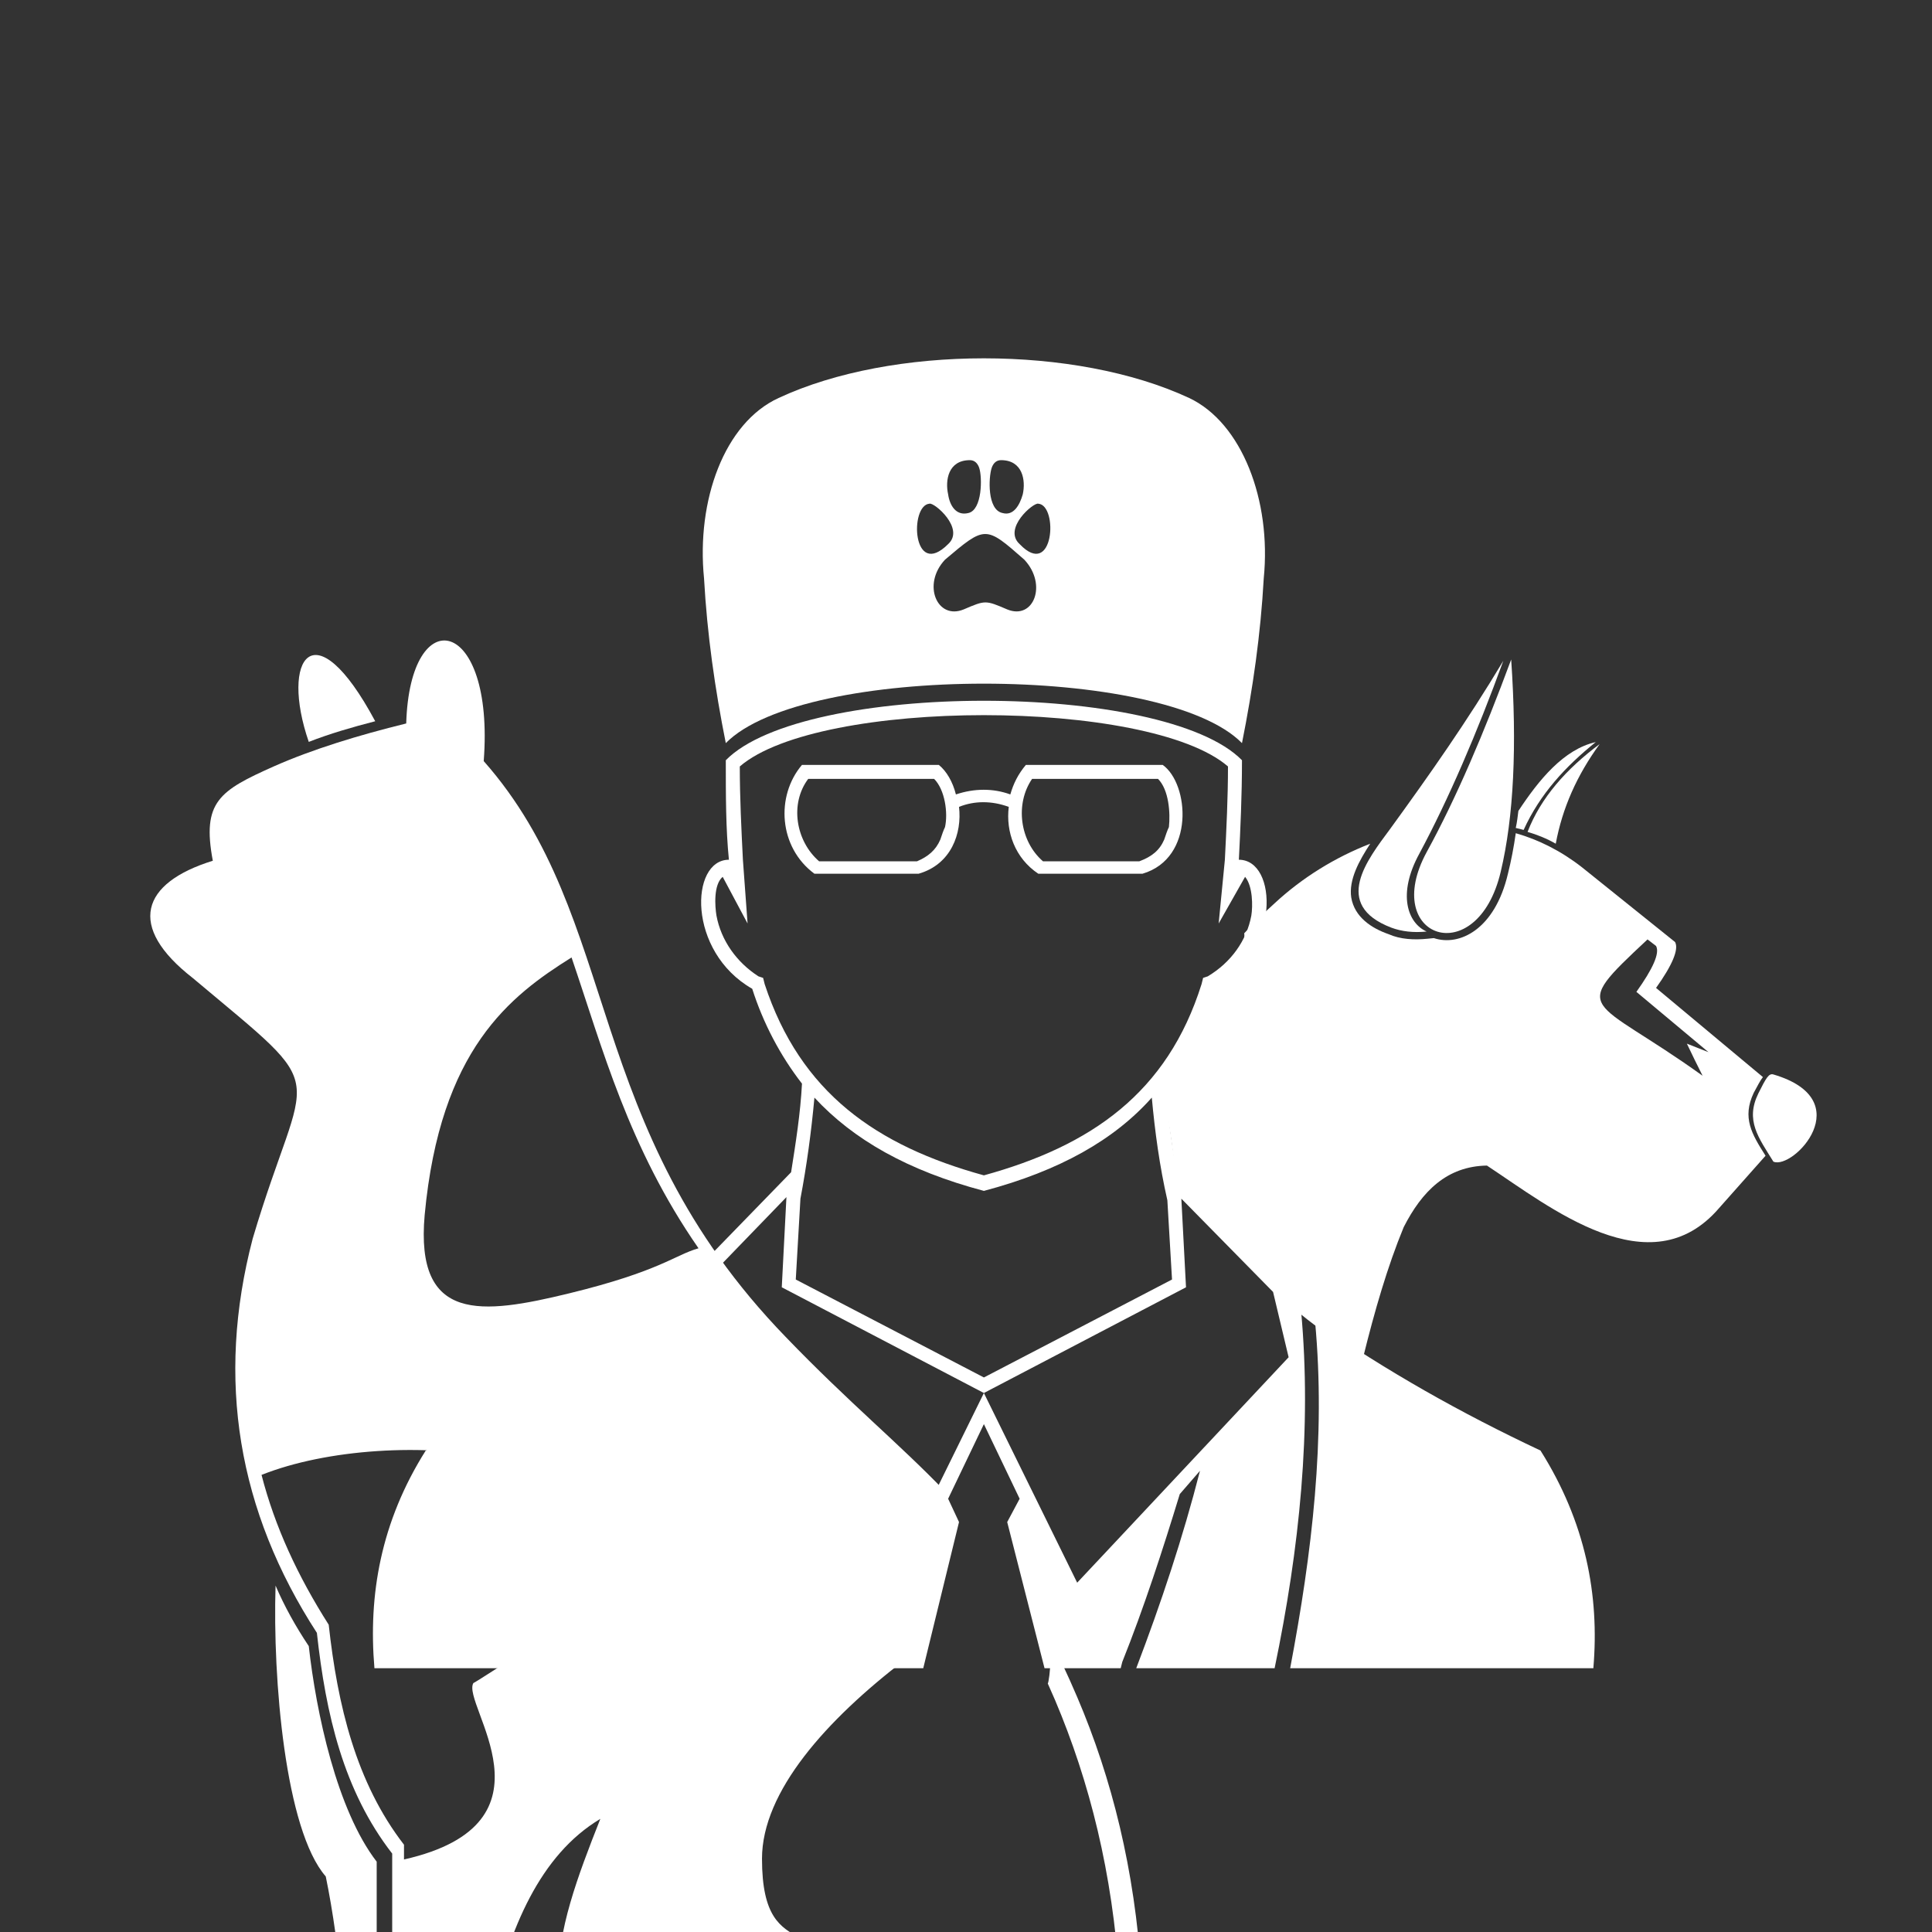
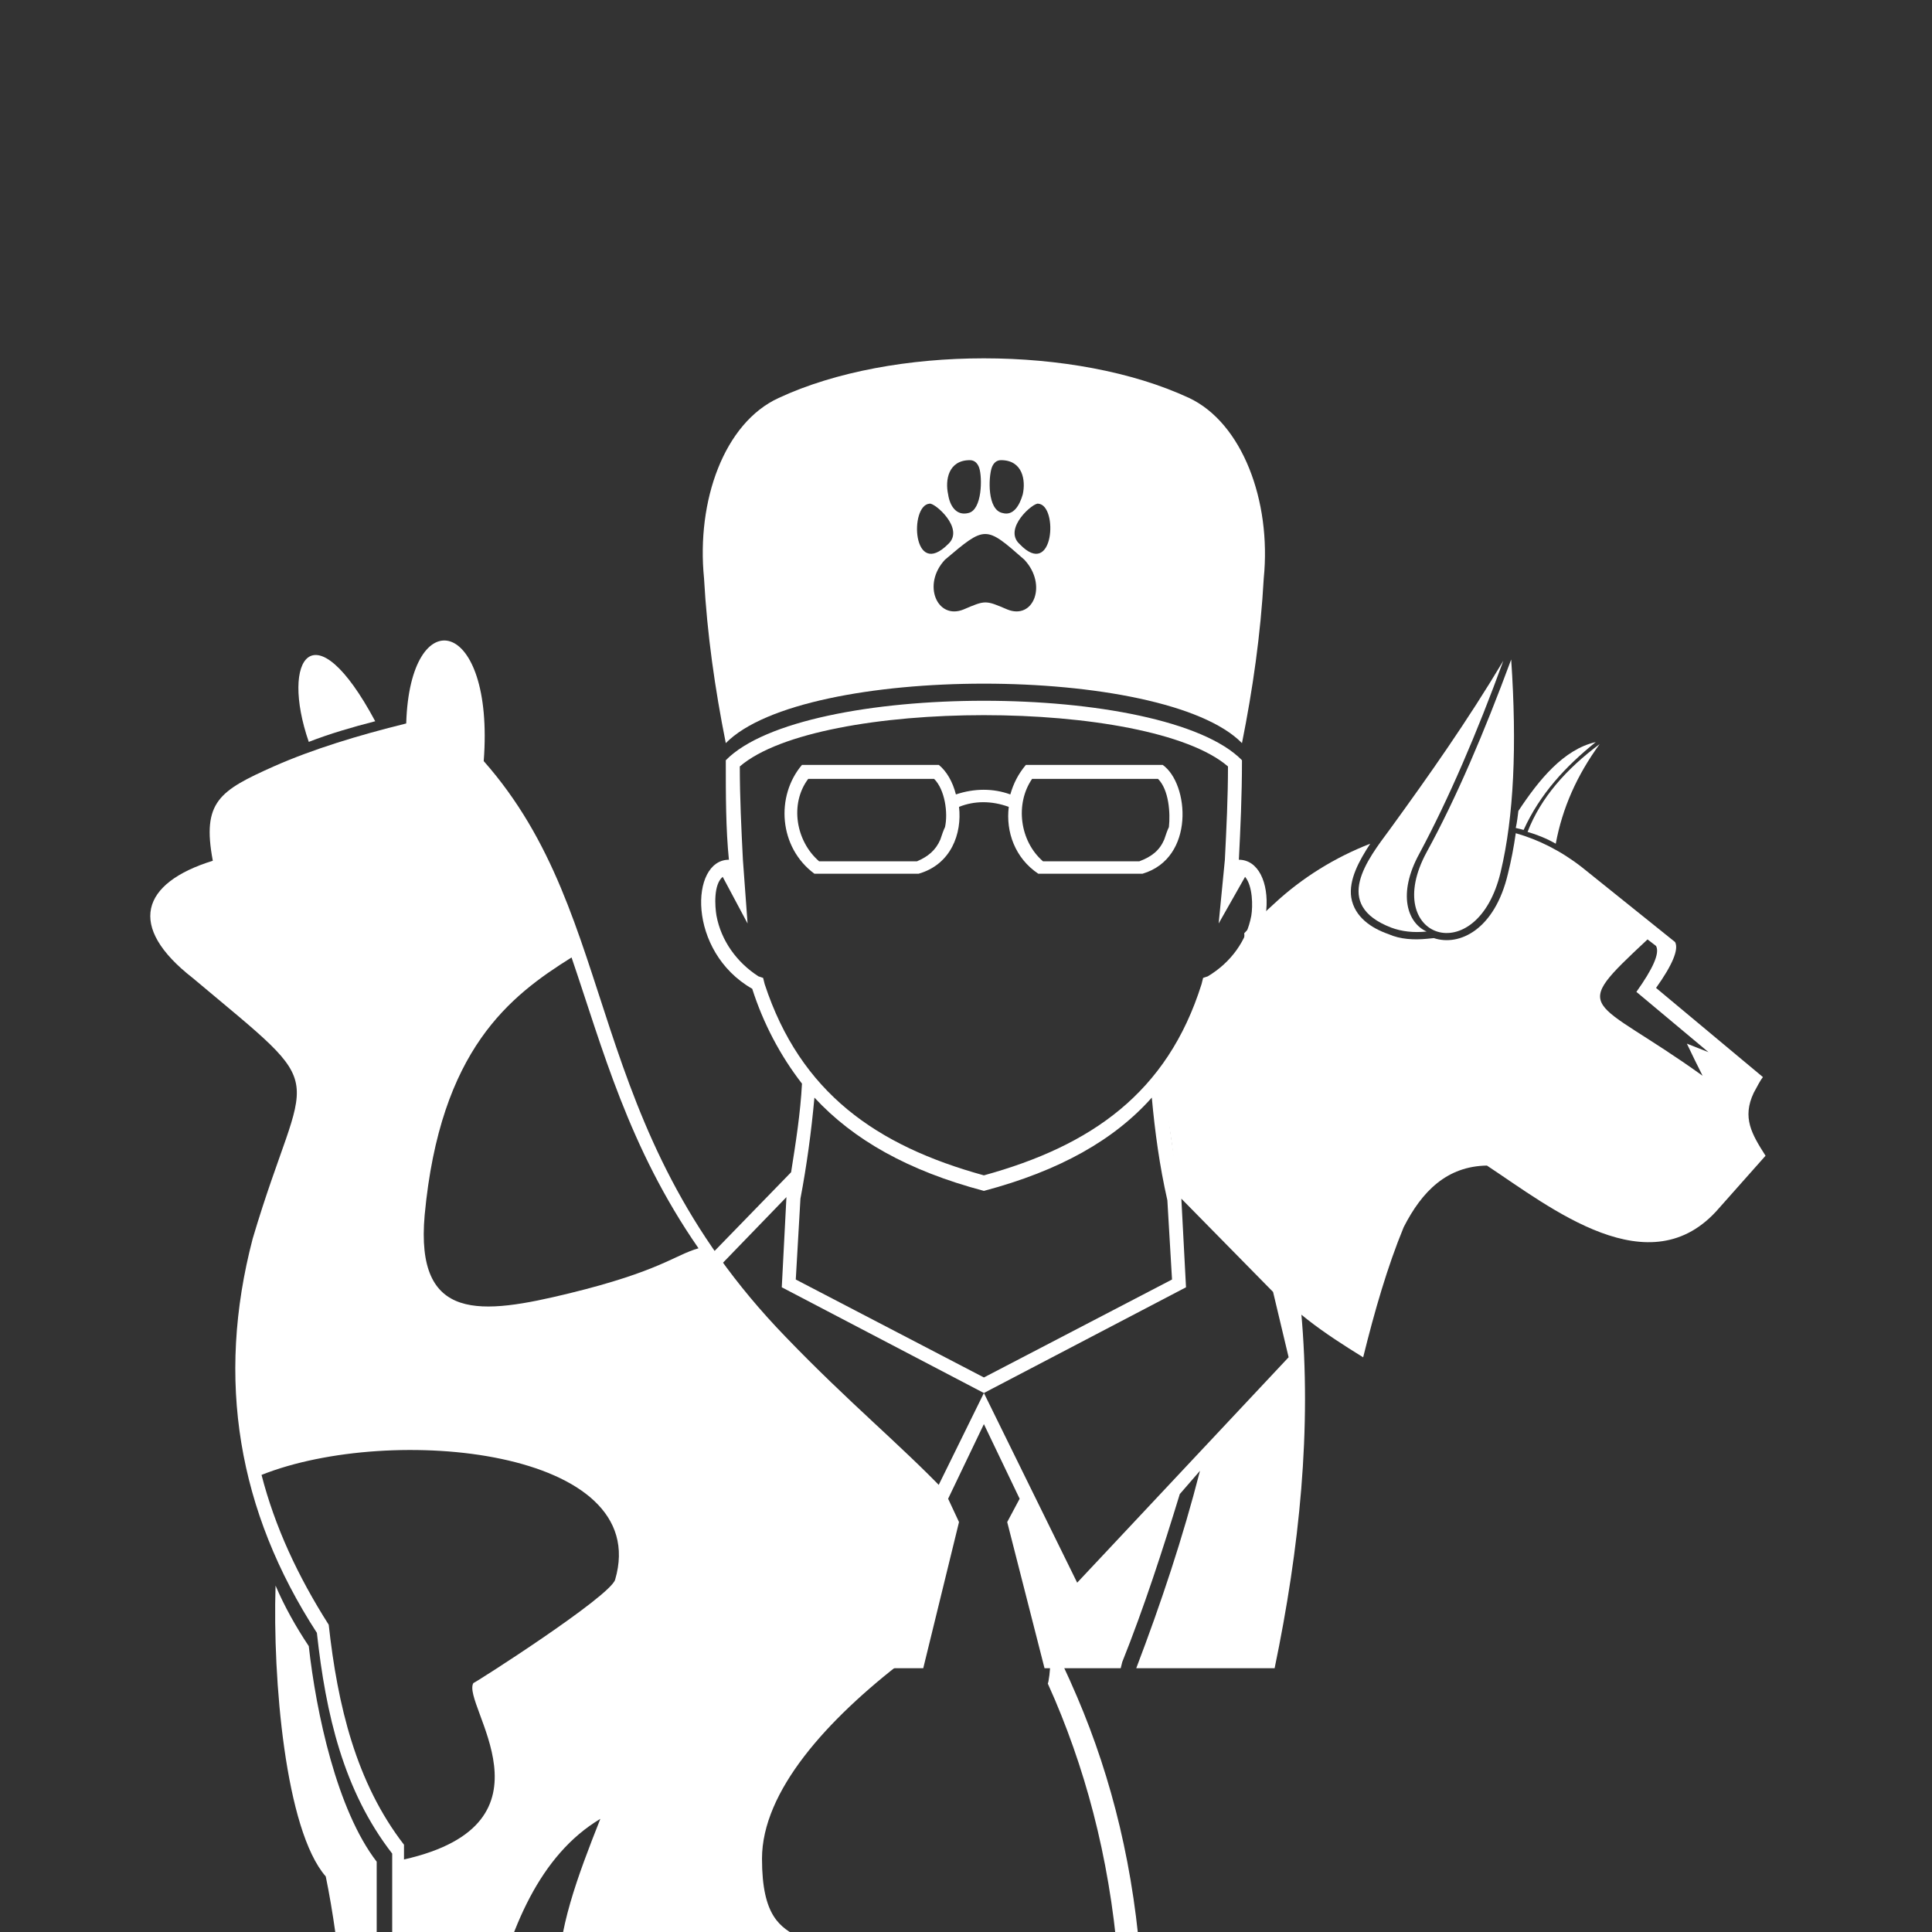
<svg xmlns="http://www.w3.org/2000/svg" version="1.1" x="0px" y="0px" width="400px" height="400px" viewBox="0 0 400 400" enable-background="new 0 0 400 400" xml:space="preserve">
  <rect x="0" y="0" width="400" height="400" fill="#333333" stroke="none" />
  <title>Doctor Icon</title>
  <desc>Doctor Icon</desc>
  <g>
    <path fill="#FFFFFF" d="M310.702,180.516c2.715-11.401,3.394-26.059,2.172-43.975   c-5.565,15.065-11.401,28.774-17.509,39.903C285.729,194.224,305.815,201.146,310.702,180.516" />
    <path fill="#FFFFFF" d="M330.382,153.642c-6.65,1.493-11.809,7.871-16.016,14.251   c-0.136,1.086-0.271,2.308-0.544,3.529c0.68,0.135,1.087,0.271,1.629,0.407C318.846,164.364,324.139,158.663,330.382,153.642" />
    <path fill="#FFFFFF" d="M316.267,172.237c1.899,0.543,3.936,1.357,5.836,2.443   c1.357-7.329,4.343-14.115,9.093-20.63C324.274,159.207,318.981,165.179,316.267,172.237" />
-     <path fill="#FFFFFF" d="M367.163,222.454c-0.95-0.271-1.493,0.68-3.122,3.937   c-2.714,5.564,0,9.093,3.122,14.116C371.234,242.271,385.078,227.748,367.163,222.454" />
    <path fill="#FFFFFF" d="M363.091,226.254c0.814-1.491,1.358-2.577,1.9-3.257l-22.123-18.458   c3.394-4.751,4.751-8.008,3.936-9.501c-6.378-5.158-12.893-10.315-19.271-15.473c-4.344-3.393-8.958-5.7-13.709-7.058   c-0.406,2.851-0.949,5.701-1.629,8.416c-2.714,11.536-10.043,15.064-15.335,13.301l-1.358,0.135   c-2.715,0.271-5.565,0.136-8.008-0.949c-3.529-1.223-7.058-3.53-7.736-7.602c-0.543-3.664,1.629-7.6,3.935-11.129   c-7.328,2.85-14.114,7.058-19.814,12.351c-2.096,1.879-4.188,3.964-6.278,6.194c0.122,0.926-0.023,1.931-0.545,2.959   c-1.629,3.209-4.419,4.443-6.715,6.977c-0.984,1.086-1.744,2.393-2.455,3.744c0.201,0.796,0.163,1.709-0.216,2.722   c-1.936,5.16-4.82,10.072-8.537,14.202c0.876,0.576,1.548,1.53,1.812,2.919c1.247,6.591,2.282,13.128,2.525,19.782   c1.082,0.324,2.149,0.705,3.089,1.362c5.608,3.92,10.235,10.13,14.322,15.534c5.767,7.625,13.446,12.706,21.348,17.593   c2.37-9.587,5.019-18.769,8.388-26.94c3.801-7.465,8.959-12.623,17.237-12.758c13.165,8.686,33.796,25.38,48.047,8.822   l9.637-10.858C362.684,234.806,360.648,231.411,363.091,226.254 M352.505,222.726c-23.208-16.694-27.959-12.758-11.401-28.23   l1.765,1.357c0.814,1.494-0.679,4.751-4.071,9.501l14.93,12.486l-4.479-1.765C350.334,218.382,351.419,220.555,352.505,222.726" />
    <path fill="#FFFFFF" d="M288.036,192.052c2.171,0.814,4.615,1.085,7.329,0.814   c-3.937-1.764-6.107-7.736-1.493-16.151c5.972-11.129,11.944-24.973,17.373-39.903c-7.465,12.487-15.201,23.48-23.481,34.881   C283.15,177.936,275.685,187.302,288.036,192.052" />
  </g>
  <g>
    <path fill="#FFFFFF" d="M57.052,328.284c1.833,4.278,4.126,8.405,6.876,12.531   c1.53,13.755,5.809,33.927,14.061,44.625v61.284c-1.68-0.153-4.738-0.611-6.265-0.765c0.917-21.549-1.377-43.402-4.28-57.462   C59.037,378.87,56.44,347.54,57.052,328.284" />
    <path fill="#FFFFFF" d="M77.683,149.324c-4.737,1.224-9.475,2.599-13.755,4.278   C57.968,136.335,64.998,125.637,77.683,149.324" />
    <path fill="#FFFFFF" d="M403.355,456.812c-8.865-6.113-16.506-9.934-23.842-12.227   c-23.077-7.642-41.415,0.152-72.746,1.833c-27.659,1.529-51.654-5.194-70.452-37.747c-1.374-21.55-6.111-40.5-13.294-57.31   c-2.043-4.789-4.083-9.096-6.139-13.029c0.583,3.142,0.814,6.335,0.191,9.755c-0.03,0.17-0.086,0.325-0.136,0.483   c0.499,1.108,0.998,2.238,1.496,3.402c7.185,16.963,11.921,35.913,13.296,57.463c1.529,2.752,3.058,5.194,4.739,7.486   c-1.071,1.376-2.294,2.751-3.364,4.435c-13.906,18.032-59.754,9.78-59.907-3.517c0-24.604-15.435-8.864-15.435-33.012   c0-13.93,13.386-28.805,29.644-41.235c2.991-9.639,7.789-19.545,6.309-29.792c-0.311-2.152,0.61-3.885,1.992-4.979   c-9.405-9.82-20.027-18.494-33.054-32.039c-42.486-43.86-33.623-86.5-62.505-119.206c2.291-29.952-15.284-33.468-16.047-7.792   c-9.935,2.445-19.41,5.349-27.357,8.863c-11.31,5.043-14.978,7.336-12.685,19.562c-14.822,4.585-17.88,13.602-4.124,24.3   c29.646,24.91,23.381,16.81,12.377,53.948c-7.642,29.19-3.056,56.392,13.295,81.607c1.835,16.811,5.503,32.706,15.591,45.696   v66.479c-18.645-2.752-23.385,0-22.619,14.364h35.454c5.044-27.049,5.197-73.051,30.26-88.027   c-9.322,23.535-17.573,46.612,11.921,56.545c12.225,5.654,11.461,9.935,1.986,13.145c-9.628,0-16.2-0.613-20.784-0.766   c-21.396-0.458-20.172,37.598,5.807,14.366c12.685,1.071,25.37,2.293,38.055,3.516c42.025,3.818,43.25,13.754,58.838-18.035   c34.995,19.868,59.295,20.633,89.401,16.507c26.896-3.668,43.708-8.865,63.271-3.517c7.029,1.987,14.364,5.35,22.618,10.546   C413.594,480.345,418.79,467.355,403.355,456.812 M127.353,327.063c-1.07,3.514-29.038,21.395-29.344,21.395   c-2.598,4.279,18.798,29.037-14.366,36.525v-3.057c-9.934-12.839-13.755-28.884-15.587-45.543   c-6.419-10.086-11.158-20.324-13.909-31.022C81.045,294.662,135.298,300.014,127.353,327.063 M117.875,267.766   c-18.186,4.432-31.94,6.112-29.953-16.199c3.208-34.387,17.728-45.39,30.411-53.337c6.42,18.796,11.768,39.277,26.286,60.215   C139.731,259.819,136.674,263.18,117.875,267.766 M129.492,458.797c0.152-2.75,0.765-5.96,2.292-9.934   c0.153-0.458,0.306-0.763,0.46-0.916c2.137,0,4.736,0.153,7.64,0.153c0.61-0.307,1.223-0.46,1.679-0.612   c4.587,3.056,9.629,8.865,13.297,13.602L129.492,458.797z M335.806,456.354c-5.196,0.61-10.545,1.679-16.809,2.598   c0.456-4.127,1.066-8.407,1.833-12.227c7.182-0.765,13.447-1.682,19.408-2.445C339.474,448.101,337.641,452.226,335.806,456.354" />
  </g>
  <g>
    <path fill="#FFFFFF" d="M269.37,271.349l-2.253-1.61l-0.967-3.861l-22.531-22.855   c-0.966-6.116-1.932-12.232-2.252-18.669c4.505-5.794,8.046-12.554,10.3-19.636c13.519-7.728,12.875-26.717,4.827-26.717   c0.322-6.438,0.645-13.199,0.645-20.602c-16.095-16.417-90.774-16.417-106.87,0c0,7.403,0,14.164,0.644,20.602   c-8.047,0-8.692,18.99,4.828,26.717c2.254,7.082,5.795,13.842,10.301,19.636c-0.32,6.116-1.287,12.231-2.253,18.346l-22.532,23.179   l-0.966,3.861l-2.253,1.61c-2.253,24.464,0.321,49.249,5.149,74.036h28.971c-5.149-13.521-9.656-27.04-13.518-40.88l4.505,4.827   c3.22,11.588,7.405,23.497,11.588,34.765l0.643,1.288h15.774l7.404-30.261l-2.254-4.826l7.404-15.451l7.403,15.451l-2.575,4.826   l7.727,30.261h15.771l0.322-1.288c4.506-11.268,8.369-23.177,11.91-34.765l4.185-4.827c-3.542,13.84-8.047,27.359-13.198,40.88   h28.649C269.048,320.598,271.623,295.813,269.37,271.349 M158.317,203.751l-0.322-1.288l-0.965-0.321   c-4.508-2.897-7.727-7.405-8.691-12.554c-0.323-1.933-0.644-6.438,1.287-8.048l5.151,9.658L153.81,178   c-0.322-6.438-0.643-12.877-0.643-19.314c16.417-14.164,84.657-14.164,101.074,0c0,6.437-0.32,12.876-0.643,19.314l-1.287,13.198   l5.471-9.658c1.61,1.932,1.61,6.115,1.287,8.048c-0.965,5.149-4.184,9.657-9.012,12.554l-0.966,0.321l-0.321,1.288   c-7.082,22.531-22.855,33.476-45.065,39.594C181.494,237.227,165.722,226.282,158.317,203.751 M165.722,248.172   c1.287-6.761,2.252-13.842,2.896-20.924c8.048,8.691,19.313,15.131,35.086,19.313c15.772-4.183,27.04-10.622,34.764-19.313   c0.646,7.082,1.61,14.163,3.22,21.245l0.966,16.417l-38.949,20.279l-38.949-20.279L165.722,248.172z M223.018,327.68   l-19.313-39.271L184.39,327.68l-43.777-46.674l3.219-13.521l18.991-19.636l-0.965,18.67l41.846,21.889l41.846-21.889l-0.965-18.348   l18.991,19.313l3.219,13.521L223.018,327.68z" />
-     <path fill="#FFFFFF" d="M318.941,300.318c-16.416-7.726-31.866-16.416-46.674-26.717   c2.254,24.142-0.645,47.962-5.15,71.783h62.769C331.175,330.254,328.277,315.124,318.941,300.318" />
    <path fill="#FFFFFF" d="M198.555,167.053c3.218-1.287,6.758-1.287,10.3,0   c-0.643,5.152,1.287,10.624,6.115,13.843h21.568c10.943-3.219,9.655-18.671,4.184-22.533h-28.327   c-1.609,1.932-2.574,3.862-3.219,6.116c-3.541-1.288-7.403-1.288-11.266,0c-0.642-2.575-1.931-4.828-3.541-6.116h-28.327   c-5.472,6.438-4.828,17.061,2.576,22.533h21.567C196.944,178.965,199.197,172.526,198.555,167.053 M213.683,161.261h26.075   c2.252,2.253,2.572,7.081,2.252,9.978c-0.322,0.644-0.644,1.609-0.966,2.575c-0.966,2.253-2.576,3.541-5.15,4.506h-19.958   C211.107,174.135,210.142,166.41,213.683,161.261 M169.583,178.32c-4.829-4.185-6.117-11.91-2.253-17.059h26.072   c2.254,2.253,2.898,7.081,2.254,9.978c-0.322,0.644-0.645,1.609-0.966,2.575c-0.966,2.253-2.575,3.541-4.828,4.506H169.583z" />
    <path fill="#FFFFFF" d="M150.269,153.856c16.096-16.416,90.775-16.416,106.87,0   c2.253-11.267,3.863-22.532,4.507-34.121c1.609-16.093-4.507-32.189-15.452-37.34c-23.497-10.944-61.481-10.944-84.98,0   c-11.265,5.151-17.06,21.247-15.451,37.34C146.407,131.324,148.016,142.589,150.269,153.856 M214.97,104.285   c4.187,0.321,3.219,15.772-3.862,8.368C207.568,109.436,214.004,103.961,214.97,104.285 M205.313,96.881   c0.322-0.965,0.967-1.611,1.933-1.611c4.506,0,5.149,4.186,4.506,7.082c-0.644,2.254-1.93,4.507-4.183,3.864   C204.348,105.571,204.669,98.813,205.313,96.881 M212.074,115.873c4.829,5.151,1.93,12.554-3.541,10.3   c-4.507-1.93-4.507-1.93-9.013,0c-5.473,2.254-8.691-5.149-3.863-10.3C204.026,108.792,204.026,108.792,212.074,115.873    M200.807,95.271c0.966,0,1.609,0.646,1.933,1.611c0.643,1.931,0.643,8.69-2.253,9.335c-2.576,0.643-3.863-1.61-4.186-3.864   C195.657,99.457,196.3,95.271,200.807,95.271 M192.438,104.285c0.965-0.324,7.403,5.15,3.862,8.368   C188.897,120.058,188.253,104.606,192.438,104.285" />
-     <path fill="#FFFFFF" d="M134.818,273.602c-14.485,10.301-30.258,18.991-46.674,26.717   c-9.335,14.807-11.911,29.937-10.622,45.066h62.769C135.785,321.563,132.886,297.743,134.818,273.602" />
  </g>
</svg>